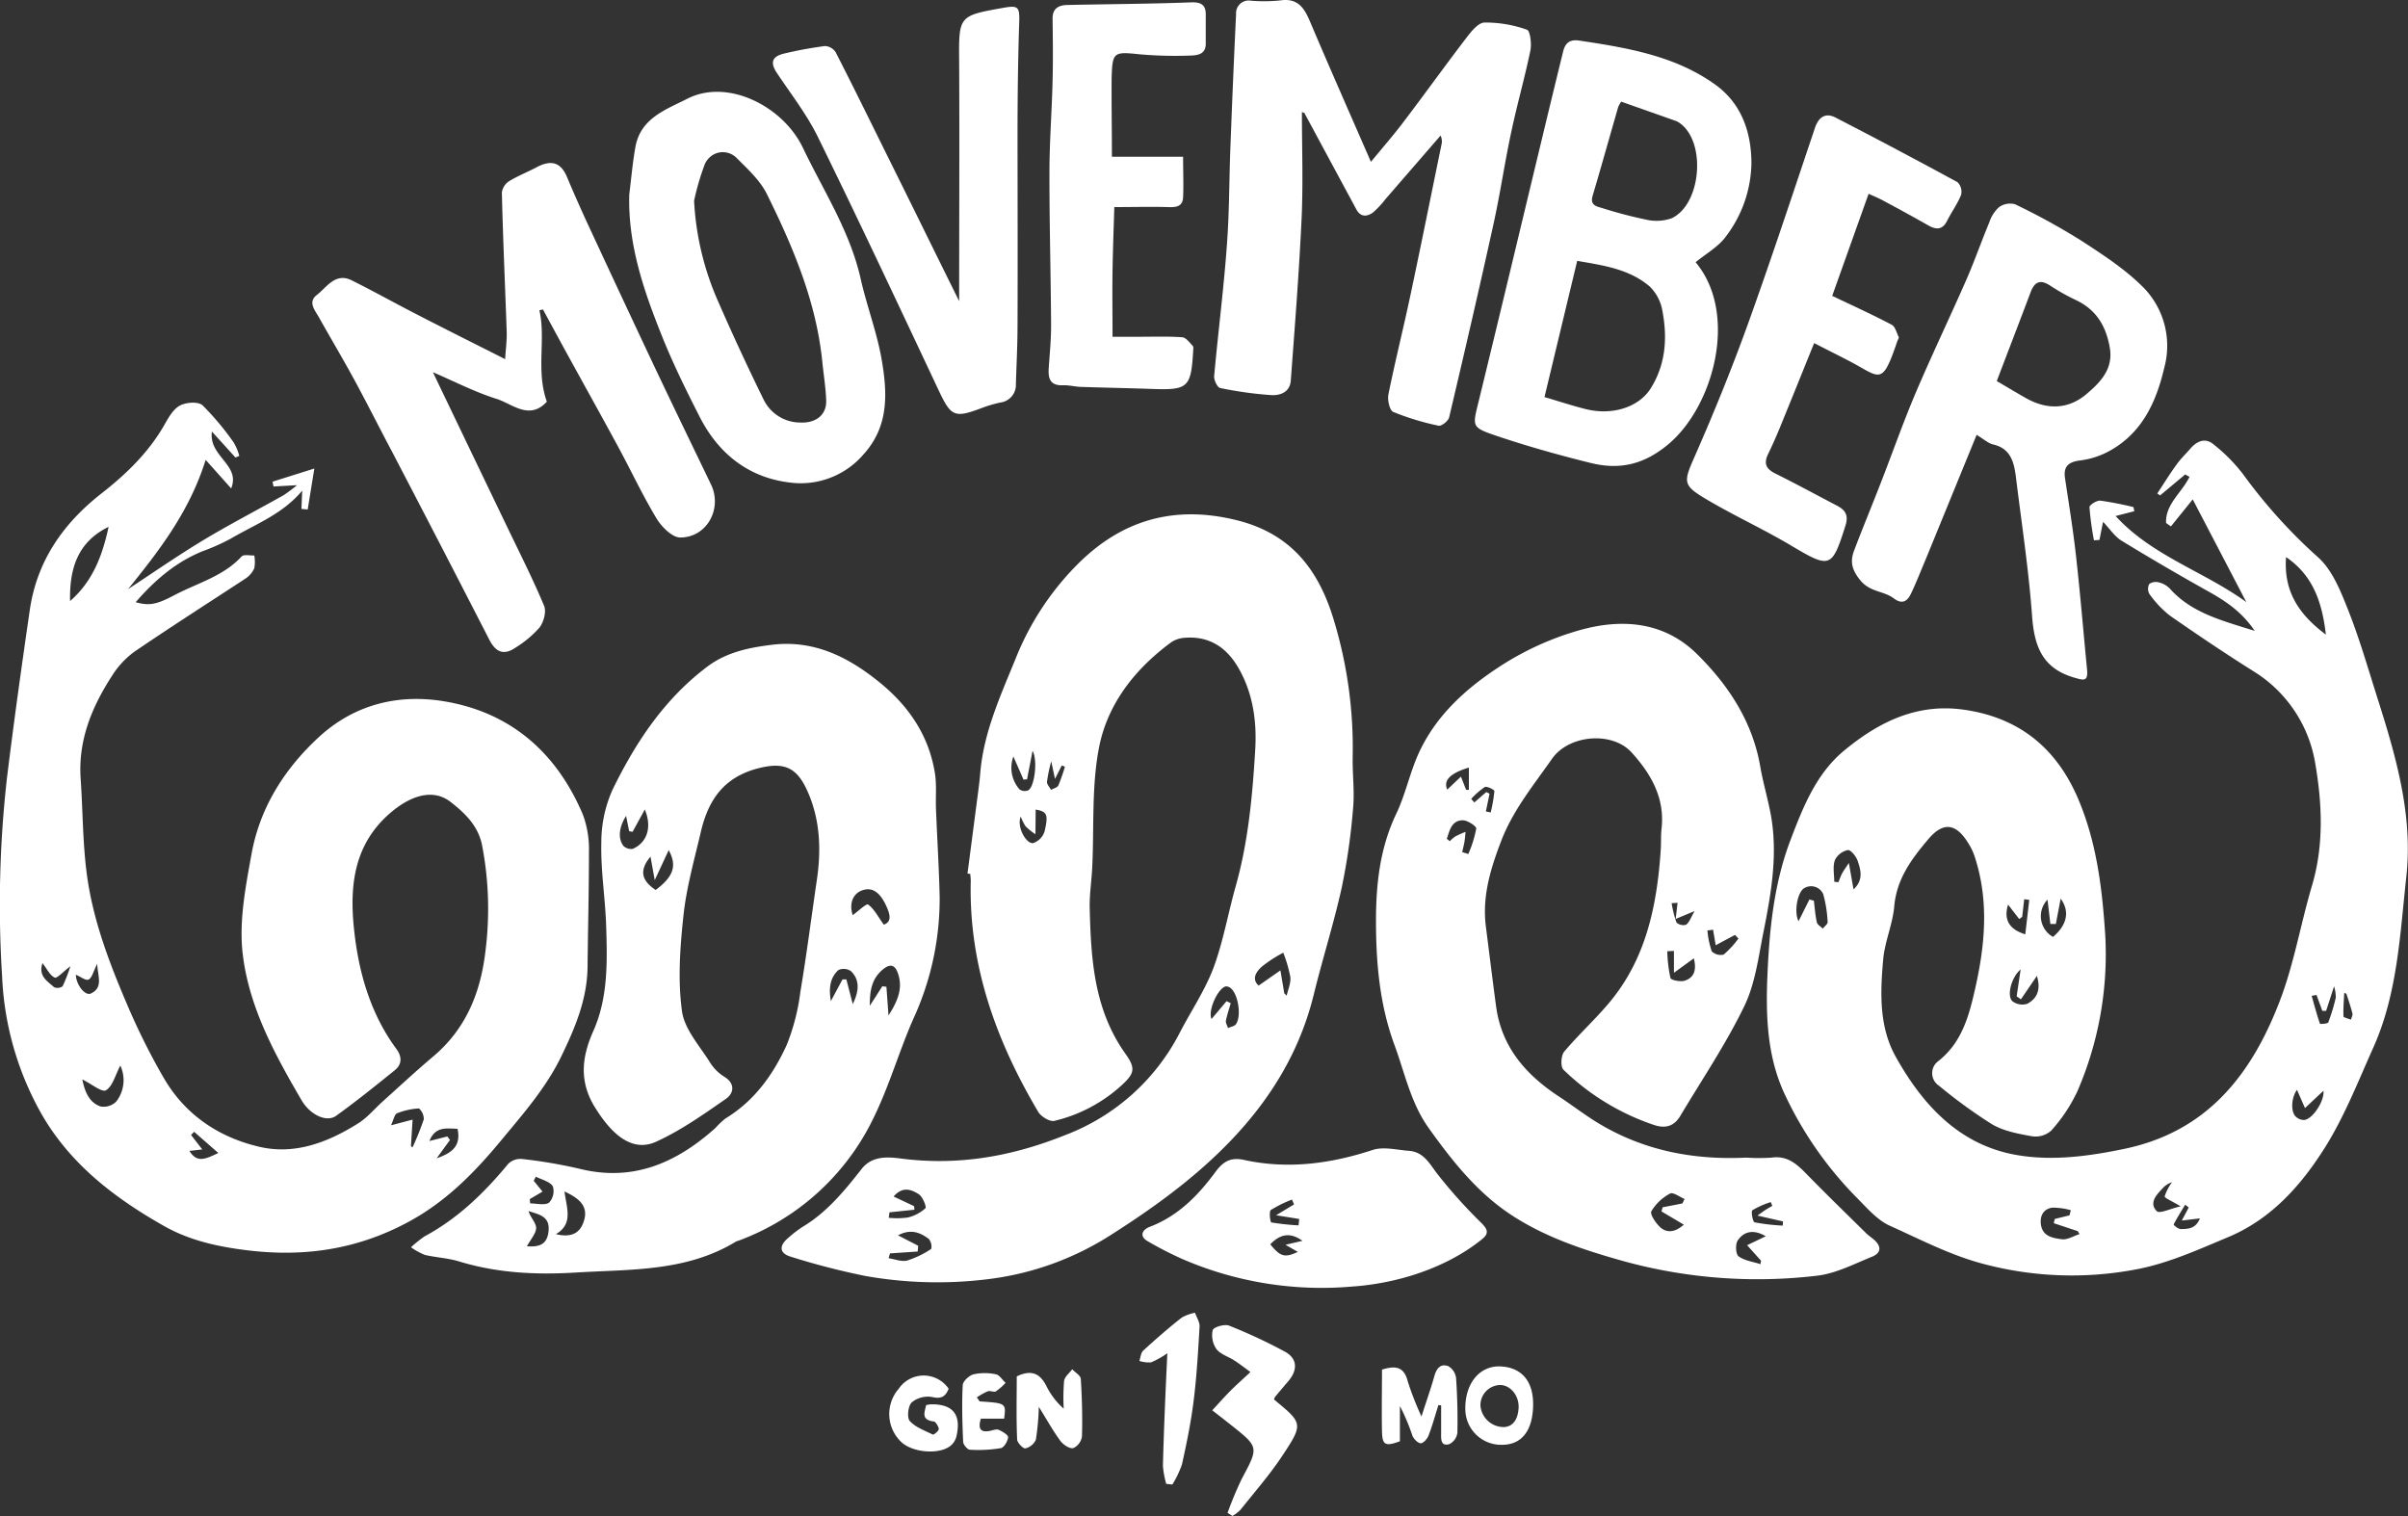
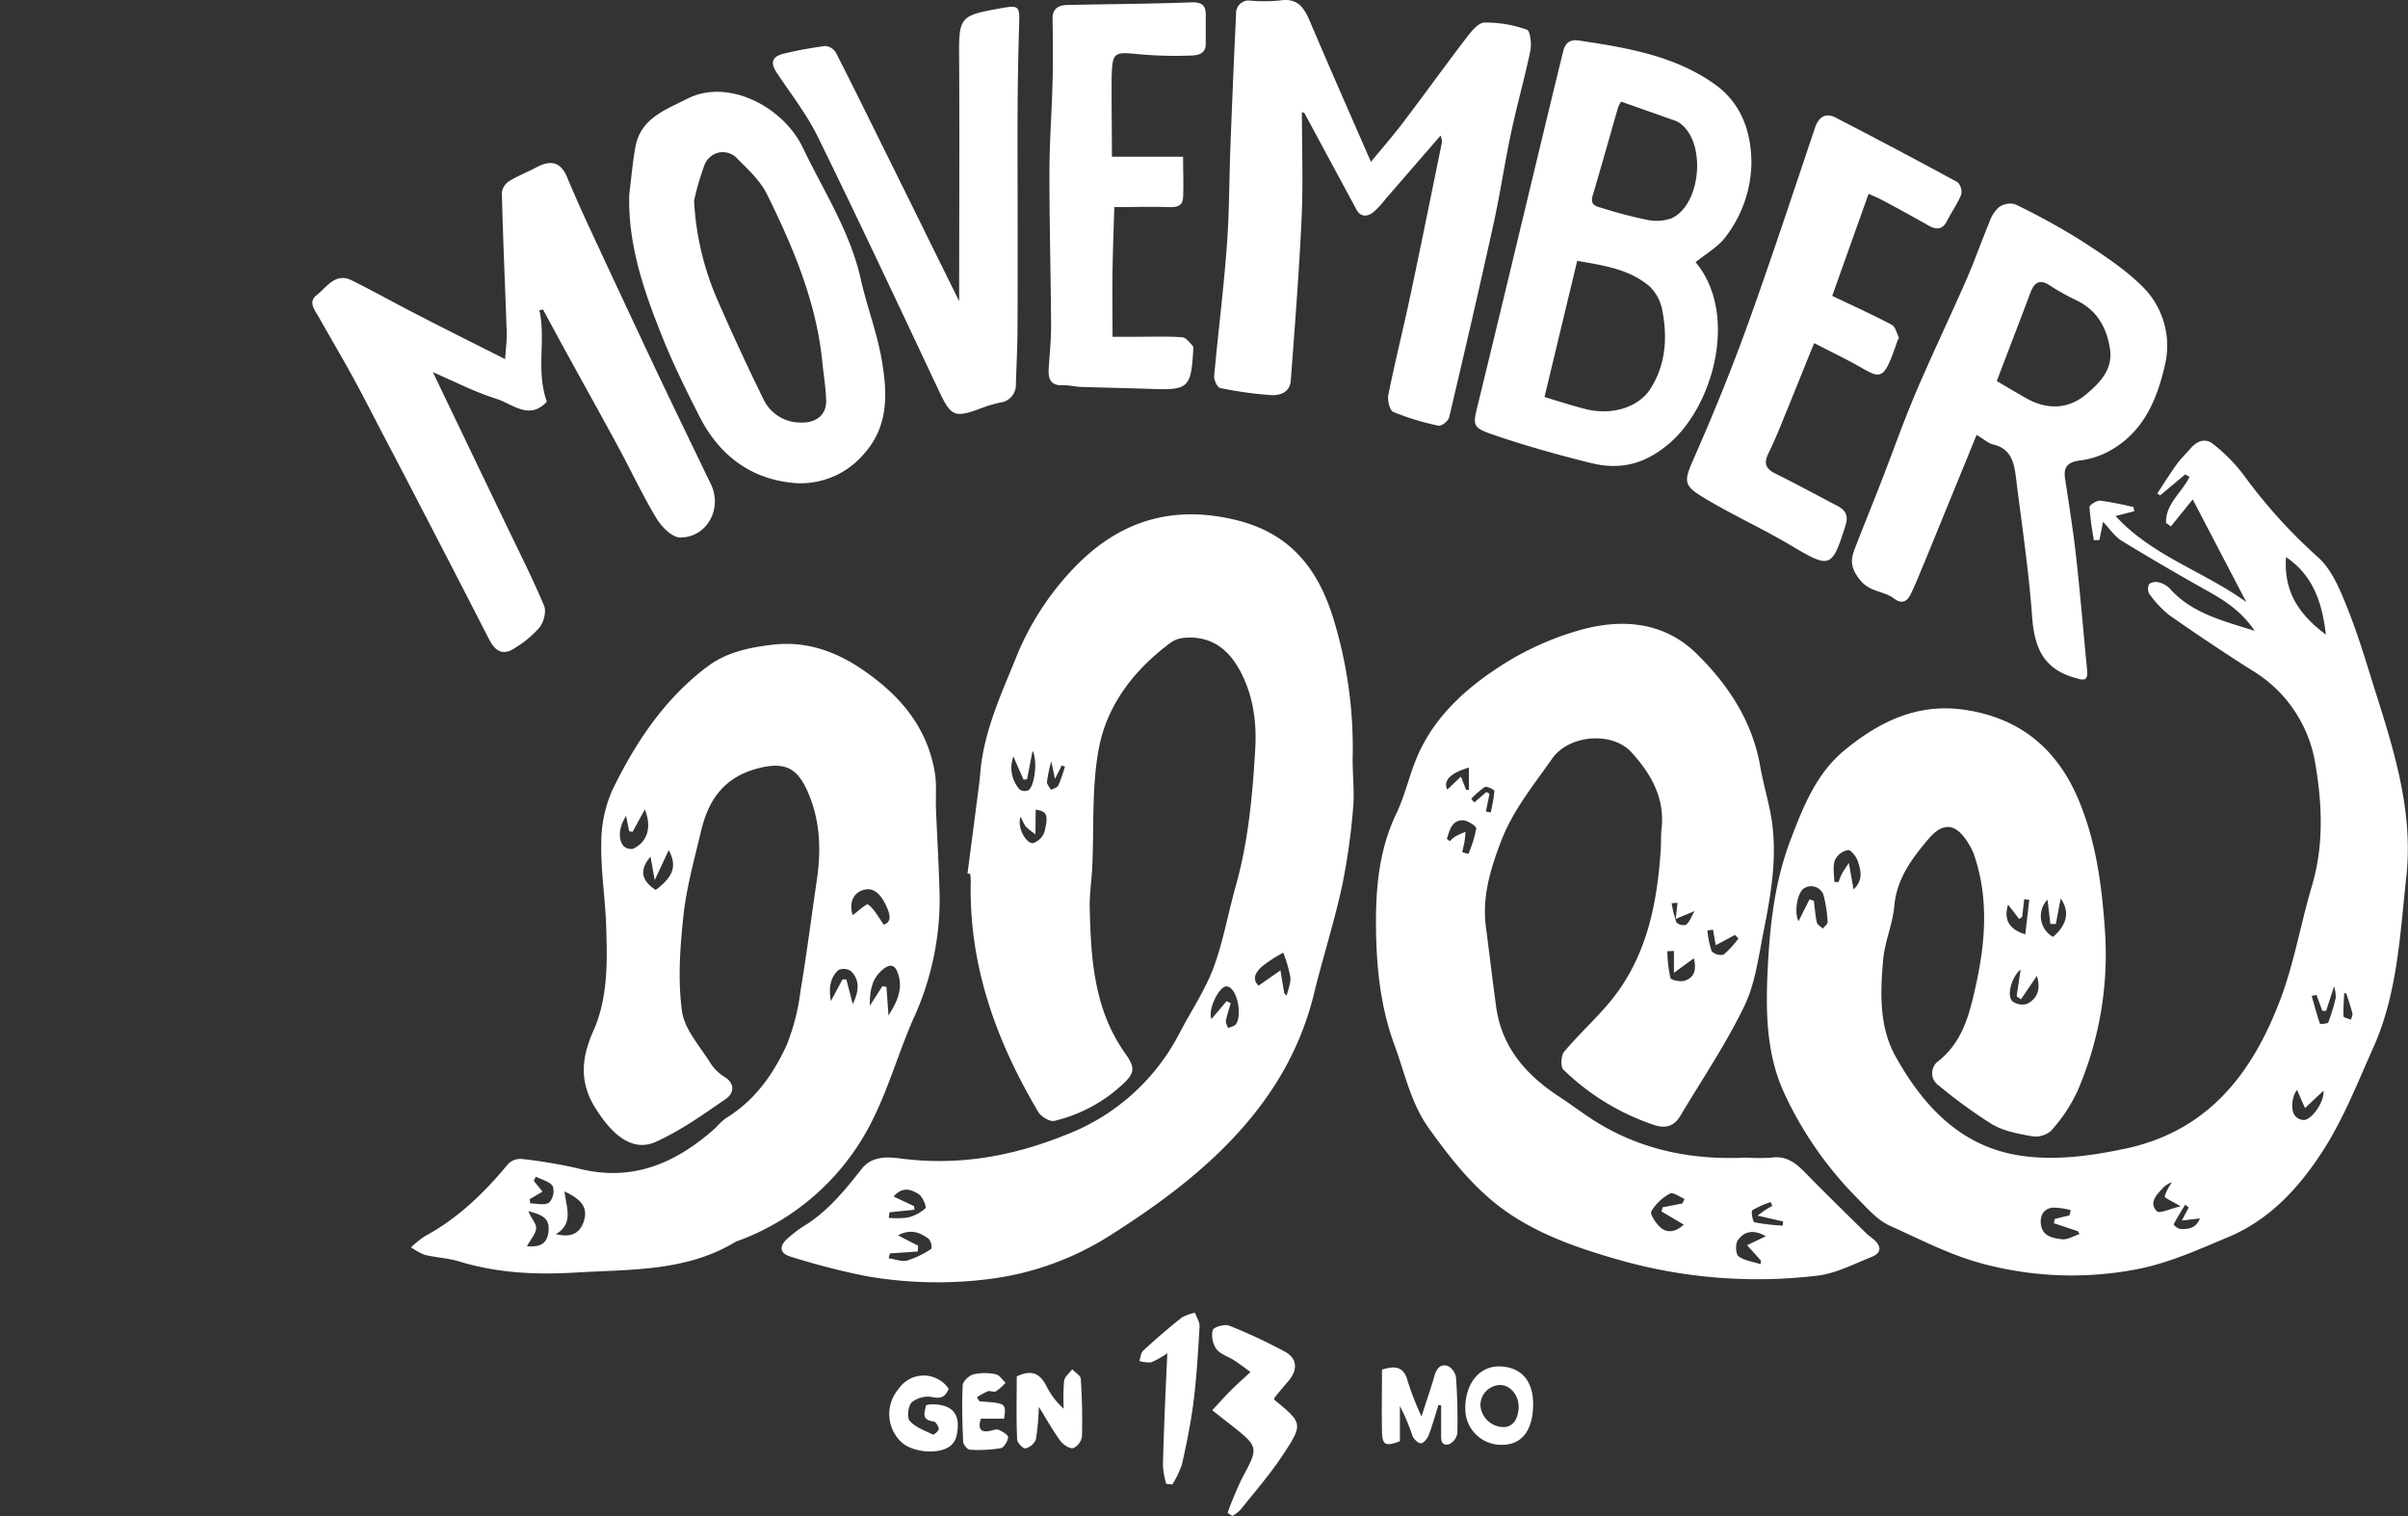
<svg xmlns="http://www.w3.org/2000/svg" viewBox="0 0 500 314.8">
  <rect x="0" y="0" width="500" height="314.8" fill="#333333" stroke="none" />
  <defs>
    <style>
      .cls-1 {
        fill: #fff;
      }
    </style>
  </defs>
  <title>MOVEMBER</title>
  <g id="Layer_2" data-name="Layer 2">
    <g id="Layer_1-2" data-name="Layer 1">
      <g>
        <path class="cls-1" d="M468.17,131c-2.79-4.13-6.29-6.34-10-8.4q-8.94-5-17.66-10.33c-1.41-.87-2.4-2.42-3.83-3.91l-.75,3.76-1.14.07a61.62,61.62,0,0,1-.93-6.89c0-.44,1.52-1.42,2.26-1.34A69,69,0,0,1,443,105.3l.17.85-3.88,1c7.53,8.27,18.37,11.51,27.14,17.88L455.3,103.7l-4.53,5.61-1-.71c-.21-3.87,3.32-6.36,4.86-9.58l-.9-.5-5.2,4.35-.59-.4c1.33-2,2.6-4.09,4-6,.84-1.18,1.9-2.19,2.85-3.29,1.39-1.61,3.13-2.36,4.86-.89a35.5,35.5,0,0,1,6.09,6.16,109.09,109.09,0,0,0,15.65,17.33c2.92,2.66,4.61,6.94,6.14,10.78,2.33,5.86,4.1,12,6,18,3.88,12.21,7.55,24.53,6.12,37.51-1.32,12-1.81,24.23-6.87,35.5-3.11,6.93-5.9,14.09-9.89,20.5-5,8-11.26,15.08-20.25,18.83-6.18,2.59-12.44,5.43-18.94,6.66a71.37,71.37,0,0,1-32.17-1.19c-6.76-1.83-12.79-5-19.05-7.81-2.63-1.16-4.76-3.66-6.87-5.79A76.72,76.72,0,0,1,370.48,227c-3.59-7.79-3.85-16.24-3.48-24.71.42-9.49,1.37-18.9,4.78-27.85,2.6-6.84,5.33-13.78,11.15-18.59,7.09-5.86,15-9.84,24.71-8.5,11.53,1.6,19.37,7.92,23.9,18.6,3.81,9,4.95,18.42,5.59,28.13a71.56,71.56,0,0,1-5.77,32.51,33.22,33.22,0,0,1-5.47,8.21,4.9,4.9,0,0,1-4,1.14c-2.84-.5-5.87-1.07-8.29-2.5a104.65,104.65,0,0,1-11-8,3.1,3.1,0,0,1-.1-5.12c4.27-3.39,5.93-8,7.15-13,2.41-9.89,3.63-19.77.29-29.7a11.34,11.34,0,0,0-1-2.13c-2.06-3.52-4.73-5.74-8.52-1.26-3.54,4.18-6.59,8.28-7.1,14-.33,3.74-2,7.37-2.3,11.11-.61,6.8-.85,13.84,2.56,20,5.66,10.17,13.37,18.57,25.46,20.55,7.27,1.2,14.68.21,22.07-1.33,17.24-3.59,26.41-15.47,32.22-30.59,3-7.76,4.37-16.12,6.75-24.12,2.51-8.48,2.08-17.14.63-25.51a27.76,27.76,0,0,0-13-19.08c-5.84-3.68-11.58-7.54-17.25-11.5a21.77,21.77,0,0,1-4.17-4.44,2.14,2.14,0,0,1,0-2.07,2.4,2.4,0,0,1,2-.31,4.63,4.63,0,0,1,2.25,1.28C455.1,127.32,461.39,128.86,468.17,131Zm14.78.78c-.8-6.85-2.72-12.31-8.27-16.1-.52,7,2.52,11.81,8.27,16.1Zm-107.24,55,.92.25c.19,1.5.29,3,.62,4.49.11.51.81.88,1.24,1.31.36-.47,1.08-1,1-1.4a26.42,26.42,0,0,0-.9-5.73,2.75,2.75,0,0,0-4.14-1.15c-1.34,1.11-1.91,5-1,6.74Zm54,65.59.28-1.07a14.11,14.11,0,0,0-3.85-.53c-1.77.26-2.59,1.6-2.37,3.44.32,2.57,2.52,2.87,4.35,3.12,1.15.16,2.45-.68,3.68-1.07l-.37-.61L426.45,254l.2-.88Zm-44.84-67.68c2.11-2,1.48-4,.9-5.82-.31-1-1.48-2.44-2.08-2.35a3.84,3.84,0,0,0-2.7,2.11c-.47,1.35-.12,3-.12,4.48l.87.07c.23-.57.42-1.16.7-1.71s.62-1,1.46-2.27Zm40.28,2.12a4.94,4.94,0,0,0,.14,7,4.89,4.89,0,0,0,1,.74c2.92-2.47,3.53-5.29,1.59-7.95l-1,5.26h-1.14Zm-5.52,20.7-.89-.62.83-5.59c-1.91,1.61-2.94,5.45-1.71,6.61a3.41,3.41,0,0,0,3.08.53c2-1.06,2.9-2.9,2-5.79Zm57.32,18.8c-1.17,1.56-1.35,4.5-.27,5.54a2.52,2.52,0,0,0,1.76.72c1.95-.27,4.28-4.2,4-6.07l-3.83,3.59ZM481,206.6l-1,.19c.55,1.94,1.06,3.88,1.72,5.78,0,.12,1.61,0,1.72-.25a39.25,39.25,0,0,0,1.57-5.19,8.1,8.1,0,0,0-.36-2.32l-1.65,5.09-.79,0Zm-59.64-19.74-1.05-.14-.42,3.66-.62.46-2.31-3c-.92,3,.09,5.09,3.57,6.18Zm31.41,63.63c-1.79-1.09-3.36-1.73-3.29-2.07A10,10,0,0,1,451,245.5a4.39,4.39,0,0,0-2,1.31c-1.32,1.37-2.81,3.05-1.15,4.7.57.57,2.83-.54,4.89-1Zm1.7.25-.73-.59c-.83,1.36-1.67,2.71-2.41,4.12a2.67,2.67,0,0,0,1.39.94c1.54,0,3.21,0,4.07-2.21l-3.76.45Zm32.74-44.38-.45-.2c-.08,1.63-.22,3.26-.16,4.88,0,.25,1,.47,1.54.7.12-.44.42-.91.32-1.29-.34-1.38-.82-2.73-1.25-4.09Z" />
-         <path class="cls-1" d="M48.89,95,44,89.61c-.71,5.21,6,6.86,4,11.81l-5.3-5.93c-3.4,10.93-9.89,19.12-16.1,26.84,5-3.28,10.15-6.86,15.51-10.1s11.2-6.26,16.79-9.41a32.69,32.69,0,0,0,2.77-2.07l-4.88.27-.2-1,8.68-2.73-1.38,8.51-1.3-.13.16-3.79c-4.12,4.94-9.8,7-14.89,10A45.15,45.15,0,0,1,42,114.49c-5.54,2.26-9.87,6-13.83,10.56,2.83.77,4.27.53,8.11-1.5,4.71-2.49,10.06-3.85,13.89-8,.44-.48,1.73-.16,2.63-.21a7.42,7.42,0,0,1,0,2.66,5,5,0,0,1-1.87,2.17c-7.63,5-15.37,9.94-22.93,15.09a18,18,0,0,0-4.75,5.09c-4.2,6.48-7.06,13.42-6.5,21.4.44,6.42.42,12.89,1.21,19.25,1.25,10.06,4.92,19.46,8.91,28.69a137.56,137.56,0,0,0,7.1,14.09c4.48,7.78,11.62,12.49,20.1,14.4,7.23,1.63,14.09-1,20.28-4.9,1.93-1.2,3.44-3.06,5.17-4.61,3.48-3.13,6.91-6.32,10.49-9.34,6.84-5.78,9.84-13.42,10.81-22a69.67,69.67,0,0,0-.73-21.85c-.83-4.09-3.63-6.69-6.52-8.95-3.57-2.79-8.2-1.48-12.63,2.37-7.42,6.45-8.36,14.95-7.45,23.84s3.32,17.62,8.82,25.08c1.13,1.53,1.24,3.16-.35,4.43-4,3.22-8,6.46-12.2,9.47-1.9,1.37-5.36-.15-7.19-3.33C57,218.84,51.64,209,50.38,197.92c-.76-6.72.62-13.81,1.85-20.59,1.73-9.58,6.78-17.6,13.88-24.18,7.38-6.85,16.52-9.12,26.13-7.52,13.83,2.3,23.35,10.68,28.79,23.52a20.63,20.63,0,0,1,1.26,7.72c0,8-.2,15.94-.29,23.92-.07,6.73-2.63,12.75-5.48,18.62-3.17,6.52-7.94,11.94-12.55,17.5C98.32,243.73,92.29,249.82,84.3,254c-10.3,5.43-21,7-32.41,5.69-6.26-.73-12.38-2-17.87-5.13-10.28-5.83-19.53-12.89-25.51-23.43A63.47,63.47,0,0,1,.44,202.78a235,235,0,0,1,1-41.18c1.43-11.67,3.06-23.32,4.75-34.95,1.49-10.2,6.94-18,15-24.28,5.17-4.05,9.84-8.6,13.11-14.44.8-1.42,1.79-3.09,3.14-3.76s3.75-.8,4.63,0a57.73,57.73,0,0,1,6.48,7.75,11.45,11.45,0,0,1,1.14,2.75ZM22.55,109.4c-6.31,3.09-8.15,8.47-8,15.41,4.67-4.06,6.71-9.39,8-15.41ZM25,221.25c-1.08,2-1.6,4.32-3,5.15-.82.49-3-1.32-4.91-2.26.53,2.57,1.4,4.75,3.74,5.61a3.7,3.7,0,0,0,3.3-1,7.23,7.23,0,0,0,.86-7.48ZM85.33,238l.32.26A57,57,0,0,0,88,232.42a3,3,0,0,0-1-2.25,14.19,14.19,0,0,0-4.54,1c-.57.24-.75,1.41-1.27,2.5l4.48-1.18ZM95,234.4c-2.34-.08-4.61-.54-5.83,2.53l3.72-.94.54.73-2.76,3.8c2.85-1,5.17-2.34,4.33-6.12Zm-49.69,5-5-4.38-.64.66,2.33,3-2.67.31c1.62,2.6,3.35,1.66,6,.44ZM20.18,200.14c-.8,1.57-1.06,2.9-1.79,3.27-.57.28-1.74-.65-2.64-1,.05,2.05,1.9,4.47,3.13,3.89,2.61-1.24,1.42-3.56,1.3-6.13Zm-5.63.55c-1.45,1.09-2.7,2.53-3.2,2.3-1-.45-1.6-1.82-2.53-3-.91,2.75,1.06,3.76,2.4,5A1.81,1.81,0,0,0,13,204.8a33,33,0,0,0,1.6-4.11Z" />
        <path class="cls-1" d="M200.89,181.4l2-15.33c.24-1.84.5-3.68.65-5.53.7-8.51,4.25-16.17,7.4-23.91a58.23,58.23,0,0,1,13-19.65c9.3-9.21,20.23-12.13,33-8.92,10.95,2.76,16.74,10,19.93,20.42a91.29,91.29,0,0,1,4,28.77c-.06,3.5.41,7,.09,10.51a132.12,132.12,0,0,1-2.34,16.45c-1.65,7.5-4,14.85-5.83,22.32-2.88,11.68-8.82,21.5-17.09,30.17-7.35,7.7-15.78,13.83-24.71,19.53a60.89,60.89,0,0,1-25.28,9.32,85.29,85.29,0,0,1-26-.59,149.88,149.88,0,0,1-15.5-4c-2.41-.71-2.51-2.27-.5-3.94a24,24,0,0,1,3-2.3c5-3,8.65-7.46,12.21-12,2.12-2.69,5.29-2.52,8.05-2.16,11.92,1.56,23.15-.4,34.29-4.89A44.43,44.43,0,0,0,245,214.38c2.34-4.5,5.24-8.78,7-13.49,2-5.43,3-11.25,4.58-16.85,2.61-9.25,3.48-18.75,4.05-28.27.35-5.77-.39-11.54-3.3-16.76-2.46-4.42-6.06-7-11.37-6.57a5.74,5.74,0,0,0-2.69.87c-7.57,5.55-13.31,12.84-15.07,21.92-1.57,8.09-1,16.59-1.41,24.9-.14,2.83-.59,5.66-.52,8.48.26,10.57.89,21,7.38,30.15,2.24,3.13,1.94,4.16-.89,6.72a31.38,31.38,0,0,1-13.83,7.27c-.94.23-2.77-.89-3.36-1.88-8.75-14.77-14.43-30.47-14-47.94,0-.48-.07-1-.1-1.46Zm65.78,24.87.5.48c.28-1.29.9-2.62.76-3.86a28.27,28.27,0,0,0-1.47-5.06,28.08,28.08,0,0,0-4.45,2.89c-1.11,1-2.22,2.53-.67,3.94l4.53-3.16Zm-15.1,5.32,3.12-3.7.86.42c-.34,1.21-.75,2.4-1,3.63-.09.47.28,1,.43,1.54.56-.26,1.31-.36,1.63-.78,1.18-1.56.56-6-.95-7.4a1.58,1.58,0,0,0-1-.48C253.09,204.83,250.71,209.79,251.57,211.59ZM184.8,260.27l-.29,1c1.29.19,2.69.78,3.86.48a19.3,19.3,0,0,0,5-2.42,2.59,2.59,0,0,0-.5-2.05c-1.76-1.32-3.72-2.19-6.41-.76l4.19,2.16-.1,1.2Zm-.11-8.53-.15,1.14a16.69,16.69,0,0,0,3.94-.06,8.23,8.23,0,0,0,3.68-1.93c.27-.27-.58-2.41-1.4-2.92-1.44-.91-3.29-1.74-5.21.49l4.25,2,.08.74ZM215,173.23a13.24,13.24,0,0,1-2.06-1.66,12.09,12.09,0,0,1-1-2c-.87,2.27,1.21,5.72,2.58,5.5a3.74,3.74,0,0,0,2.38-2.44c.83-3.54.48-4.11-1.85-4.52Zm-4.58-16.15a6.79,6.79,0,0,0,1.29,6.85,1.88,1.88,0,0,0,1.79.18c1.34-.73,2-6.27.9-8.2l-1.14,5.91-.74.07Zm8.64,4.66-.78-3.66a33.49,33.49,0,0,0-.89,4.3c0,.52.55,1.09.85,1.64.52-.3,1.31-.48,1.52-.93a35.1,35.1,0,0,0,1.36-3.89l-.66-.24Z" />
        <path class="cls-1" d="M362.6,240.38a38.58,38.58,0,0,0,5.27,0c3.4-.48,5.39,1.5,7.48,3.65,4,4.09,8.1,8.07,12.17,12.08.41.41.91.74,1.36,1.11,1.7,1.37,2,2.87-.24,3.77-3.74,1.51-7.51,3.49-11.42,3.92a104.93,104.93,0,0,1-40-3c-8.29-2.32-16.5-5-23.71-9.82-6.91-4.62-12-11.07-16.8-17.77-3.81-5.3-5-11.52-7.21-17.46-3.05-8.36-3.78-16.94-3.79-25.61,0-7.61.81-15.15,4.2-22.25,1.92-4,2.82-8.53,4.67-12.59,3.7-8.09,10.23-13.82,17.5-18.44A60.91,60.91,0,0,1,327.5,131c8.92-2.63,17.87-2.09,24.88,4.83,6.51,6.43,11.51,14,13.12,23.33.58,3.36,1.57,6.65,2.19,10,1.5,8.22.09,16.3-1.51,24.32-1.05,5.23-1.72,10.77-4,15.47-3.81,7.87-8.76,15.19-13.25,22.72-1.26,2.13-3,2.75-5.46,1.94a49.51,49.51,0,0,1-18.84-11.49c-.62-.6-.51-2.92.14-3.71,2.94-3.51,6.35-6.61,9.3-10.11,7.74-9.18,10-20.28,10.77-31.86.1-1.46,0-2.94.17-4.39.71-6.38-2.23-11.41-6.24-15.82s-13-3.69-16.51,1.34c-3.83,5.48-8.1,10.66-10.55,17.05-2.22,5.79-4,11.57-3.17,17.86.7,5.49,1.37,11,2.11,16.48,1.14,8.51,6.23,14.27,13.12,18.78,2.86,1.87,5.56,4,8.49,5.72C341.62,239,351.84,240.9,362.6,240.38Zm-13.27,9.52.46-.93c-1-.42-2.41-1.47-3-1.13a9.86,9.86,0,0,0-3.9,3.68c-.34.65,1,2.59,1.95,3.42,1.48,1.22,3.17.81,4.79-.64L345,251.56l.22-.86ZM351.71,199l-4.13,3v-4.54l-1.38.07a28.84,28.84,0,0,0,.65,5.54c.14.48,2.15.87,3,.56C352,202.92,352.23,201.08,351.71,199Zm14.94,57.71c-2.21-1.3-4.36-1.29-5.83.88-.52.77-.41,2.86.18,3.29,1.25.91,3,1.12,4.55,1.63l.11-.73-2.89-3.21Zm-66.23-82.53.61.5a6.81,6.81,0,0,1,1.17-1,18.08,18.08,0,0,1,2.11-.94c-.07.69-.11,1.38-.23,2.07s-.31,1.42-.47,2.13l1.27.4a24.4,24.4,0,0,0,1.65-5.28c.06-.51-1.89-1.78-2.87-1.73C301.37,170.41,301,172.48,300.42,174.19ZM361,194.91l-.75-.77-4,2.14-.55-3.23-1.17.17a18.33,18.33,0,0,0,.89,4.31,2.61,2.61,0,0,0,2.48.69,18.94,18.94,0,0,0,3.05-3.31Zm7,55.48-.32-.77a17.5,17.5,0,0,0-3.81,1.69c-.33.24.09,2.43.45,2.51a42.61,42.61,0,0,0,5.85.68l.06-.87-5.3-1.21c.9-.65,1.26-.93,1.65-1.18s.94-.56,1.42-.84Zm-63-91c-4,1.19-5.31,2.72-4.49,4.57l2.84-2.69,1.08,2.74.57,0Zm3.62,5.08.67.34-.76,3.69,1,.21a32.1,32.1,0,0,0,.77-4.45c0-.27-1.58-1.06-2-.83a15.9,15.9,0,0,0-2.82,2.46l.65.74Zm39.71,23-1.23.08a23.14,23.14,0,0,0,1,4,2.08,2.08,0,0,0,2,.47c.67-.5,1-1.49,1.76-2.83l-3.92,1.63Z" />
        <path class="cls-1" d="M85.34,259a24,24,0,0,1,2.84-2.28c6.92-3.72,12.41-9.06,17.36-15.06a3.63,3.63,0,0,1,2.81-1,102.89,102.89,0,0,1,11.83,2c11.19,2.83,20.24-1.15,28.37-8.43a16,16,0,0,1,2.12-2c6-3.64,9.92-9.15,12.72-15.33a44.55,44.55,0,0,0,2.81-11c1.29-7.7,2.28-15.45,3.41-23.17.9-6.1.71-12.12-1.69-17.85-2.17-5.18-4.63-6.84-10.45-5.35-7.36,1.89-10.5,6.82-12,13.44-1.36,5.79-3,11.59-3.59,17.47-.69,6.47-1.15,13.15-.27,19.54.52,3.8,3.74,7.27,5.91,10.79a9.28,9.28,0,0,0,2.91,2.84c2.36,1.47,1.86,3.49.31,4.56-4.67,3.24-9.39,6.59-14.53,8.92-5.59,2.53-9.92-2.76-12.58-7-3.38-5.34-2.91-10.46-.43-16,3.09-6.94,2.9-14.48,2.66-21.9-.19-5.76-1.15-11.51-1-17.25a26.7,26.7,0,0,1,2.35-11C132,154.13,138,145.05,147,138.33c4.06-3,8.75-3.89,13.46-4.46,8.69-1,15.86,2.64,22.39,8,5.95,4.9,10,10.92,11.26,18.58.41,2.46.14,5,.24,7.56.24,6,.62,12.1.76,18.15a59.6,59.6,0,0,1-5.52,25.53c-2.92,6.67-4.94,13.77-8.13,20.29a50.49,50.49,0,0,1-28.06,25.63,5.27,5.27,0,0,0-.56.19c-10.27,6.29-21.82,5.75-33.2,6.44-8.28.51-16.35.13-24.31-2.3-2.29-.7-4.75-.81-7.1-1.35A14.06,14.06,0,0,1,85.34,259Zm99.15-48.14c2.08-3.24,3-5.83,1.93-8.82-.63-1.78-1.66-1.92-3.09-.74-2.18,1.79-2.75,4.14-2.72,7.55l2.6-4.05.85.11Zm-1-18.85c1.63-.54,1.39-1.94.65-3.63-1.34-3.07-3-4.24-5.08-3.51s-2.75,2.91-2,5.16c1.05-.75,2.84-2.46,3.19-2.21,1.27.93,2.06,2.52,3.26,4.19Zm-68.07,64.26c3.18.78,5-.19,5.79-2.63,1-3-.67-4.69-4-6.23C117.63,250.81,119.13,254.16,115.39,256.29ZM130,169.42c-1.46,2.31-1.72,4.62-.59,6.19a2.25,2.25,0,0,0,2,.65c3-1.35,4-4.51,2.48-8.17l-2.54,4.64-.71-.13Zm8.85,7.12-2.9,6.21-.88-4.87c-2.34,2.79-1.95,4.92,1.07,6.92,3.65-2.72,4.51-5,2.71-8.26Zm36.09,26.83.8,0,1.33,5.13c1.21-2.48,1.6-4.87-.35-6.82a2.7,2.7,0,0,0-2.62-.26c-1.6,1.47-2.09,3.44-1.58,6.46Zm-65.53,55.42c2.4.16,4.19-.21,4.49-3.14.33-3.13-2-3.45-4.15-4.17.37,1.32,1.57,2.42,1.57,3.52s-1.14,2.36-1.91,3.79ZM110,249l.09.89c1.34,0,3,.46,3.91-.15a3.48,3.48,0,0,0,.79-3.4c-.63-1-2.3-1.37-3.52-2l-.45.85,1.83,2.25Z" />
        <path class="cls-1" d="M270.33,23.27c0,7.34.27,14.69-.06,22-.52,11.26-1.41,22.51-2.25,33.76-.18,2.46-2.28,3.17-4.26,3a77.69,77.69,0,0,1-10.4-1.46c-.58-.11-1.32-1.65-1.25-2.46.82-9.12,2-18.21,2.65-27.33.51-6.71.46-13.45.72-20.18Q256,16.79,256.66,2.9A2.63,2.63,0,0,1,259.73.14a32.3,32.3,0,0,0,6.14-.06c3.6-.52,4.94,1.55,6.14,4.39,4.07,9.6,8.29,19.13,12.65,29.14,2.55-3.1,4.89-5.77,7-8.6,4.31-5.67,8.45-11.45,12.78-17.1,1-1.32,2.48-3.19,3.79-3.23a25.52,25.52,0,0,1,8.83,1.49c.68.23,1,3,.7,4.38-1.19,5.72-2.8,11.34-4,17.05-1.34,6.27-2.26,12.62-3.64,18.88-2.95,13.42-6.06,26.82-9.22,40.19-.17.74-1.58,1.86-2.18,1.73a53.57,53.57,0,0,1-9.42-2.86c-.76-.32-1.26-2.52-1-3.68,1.37-6.78,3.06-13.5,4.5-20.27,2.23-10.49,4.34-21,6.5-31.51a2.79,2.79,0,0,0-.18-1.93L287.67,41.36a18.23,18.23,0,0,1-2.58,2.76c-1.23.9-2.59,1-3.46-.65q-5.4-10-10.78-20Z" />
        <path class="cls-1" d="M112,64.42c1.39,6.11-.76,12.52,1.55,19,.33-.4.22-.26.11-.13-3.68,4.14-7.23.58-10.57-.47-4.5-1.41-8.74-3.62-13.2-5.53Q97.7,93.6,105.5,109.81c2.55,5.31,5.22,10.58,7.48,16,.5,1.2-.08,3.35-.94,4.48a21.62,21.62,0,0,1-4.87,4.11c-2.49,1.76-4.2,1.1-5.57-1.56q-10-19.51-20.17-39C78.86,89,76.35,84,73.7,79.1c-2.41-4.45-5-8.79-7.48-13.21-.82-1.47-2.37-3.17-.41-4.66s3.82-4.75,7.25-3c4.45,2.21,8.79,4.64,13.21,6.91,6,3.11,12.14,6.16,18.62,9.44.12-2.1.38-3.91.32-5.71-.33-9.64-.78-19.27-1-28.91a3.32,3.32,0,0,1,1.51-2.34c1.82-1.12,3.85-1.9,5.74-2.91,3-1.59,5-1,6.28,2.06s2.63,6.1,4,9.1q6.91,14.9,13.9,29.74c3.95,8.37,8,16.69,12,25,2.39,5-.83,11-6.4,11-1.66,0-3.84-2.18-4.89-3.91-2.87-4.74-5.23-9.8-7.87-14.69-3.51-6.49-7.11-12.94-10.66-19.41-1.71-3.11-3.39-6.23-5.08-9.34Z" />
        <path class="cls-1" d="M352.08,54.45c8.95,10.71,3.75,29.9-5.63,37.77-5.13,4.31-10.23,5.39-16.18,3.91-6.7-1.66-13.37-3.53-19.89-5.75-4.85-1.65-4.6-1.93-3.4-6.84,4.47-18.29,8.83-36.61,13.24-54.92q2.16-9,4.35-17.92c.43-1.76,1.35-2.58,3.38-2.27,9.89,1.49,19.8,3.13,28.14,9.09,5.4,3.86,7.54,9.69,7.58,16.31a25.77,25.77,0,0,1-5.27,15.23C356.84,51.25,354.23,52.67,352.08,54.45Zm-31.38,28c3.07.91,5.75,1.79,8.48,2.48,5.67,1.44,11.17-.43,13.58-4.29,3.13-5,3.48-10.48,2.43-16.06a9.3,9.3,0,0,0-2.62-5.07c-4.2-3.61-9.52-4.39-15.08-5.34Zm15.93-61.36a6.79,6.79,0,0,0-.62,1.12c-1.78,6.16-3.5,12.33-5.32,18.47-.57,1.92.78,2.18,2,2.53a91,91,0,0,0,9,2.37,9.56,9.56,0,0,0,5.4-.25c6.09-2.83,7.22-15.5,1.91-19.61a3.91,3.91,0,0,0-1-.6C344.26,23.8,340.52,22.48,336.63,21.11Z" />
        <path class="cls-1" d="M410.43,90.3l-10.58,25.86c-1,2.34-1.9,4.7-3,7-.75,1.65-1.82,2.46-3.64,1.08-2.07-1.55-4.88-1.26-6.9-3.7-1.82-2.21-2.19-3.93-1.31-6.25,1.8-4.73,3.74-9.41,5.57-14.13,2.41-6.19,4.61-12.46,7.2-18.57,3.35-7.87,7.06-15.6,10.5-23.44,1.72-3.93,3.13-8,4.78-11.95a7.34,7.34,0,0,1,2-3.16,3.94,3.94,0,0,1,3.35-.63A139.42,139.42,0,0,1,432,49.87c4.63,3,9.42,6.11,13.23,10a17.29,17.29,0,0,1,4.19,16.37c-1.71,7.4-4.81,14.11-12.1,17.76A16.86,16.86,0,0,1,432,95.6c-2.35.29-3.6,1.12-3.22,3.68.81,5.4,1.69,10.78,2.29,16.2.88,7.85,1.53,15.72,2.29,23.57.24,2.56-.72,2.23-2.75,1.63-6.57-1.93-8.22-6.55-8.67-12.8-.7-9.62-2.17-19.2-3.35-28.79-.38-3.09-1.08-6-4.8-6.81C412.77,92,411.85,91.15,410.43,90.3Zm4.19-11.17c2.23,1.31,4.15,2.46,6.09,3.56,4.37,2.46,8.78,2.33,12.54-.87,2.81-2.39,5.61-5.16,4.83-9.63s-2.78-7.83-6.93-9.83a45.23,45.23,0,0,1-5.38-3c-2.09-1.41-3.29-.9-4.14,1.34-2.29,6.09-4.63,12.15-7,18.38Z" />
        <path class="cls-1" d="M130.66,40.4c.41-3.29.69-6.6,1.27-9.85,1.08-6,6.22-7.73,10.81-10.06,8.43-4.27,19.87,1.64,23.95,10.15,4.26,8.92,9.76,17.29,12,27.16,1.26,5.68,3.41,11.2,4.39,16.92,1.17,6.86,1.55,13.76-3.77,19.62a17.18,17.18,0,0,1-15.45,5.84c-8.48-1.05-14.69-6-18.56-13.59-2.93-5.73-5.78-11.53-8.13-17.51C133.52,59.91,130.38,50.55,130.66,40.4Zm13.46,1.25a59,59,0,0,0,5.08,21.14q4.43,10.14,9.31,20.08a8.48,8.48,0,0,0,7.72,4.87c3.1.14,5.42-1.51,5.32-4.59-.09-2.69-.54-5.38-.81-8.06-1.25-12.44-6.05-23.75-11.49-34.77-1.41-2.85-4-5.22-6.3-7.52a4,4,0,0,0-5.72,0,4.18,4.18,0,0,0-.88,1.28,53.37,53.37,0,0,0-2.23,7.61Z" />
        <path class="cls-1" d="M199.16,62.54c0-16.51.09-33,0-49.47-.07-9.78-.23-9.78,9.21-11.45,3.12-.56,3.36-.14,3.26,3.05-.24,7.2-.33,14.41-.35,21.61,0,13.74.06,27.49,0,41.23,0,4.07-.21,8.14-.34,12.21a3.69,3.69,0,0,1-3.26,3.87,27.13,27.13,0,0,0-3.92,1.17c-5.61,2.11-6.3,1.72-8.87-3.74-8.27-17.56-16.51-35.14-25.06-52.57-2.3-4.69-5.59-8.91-8.51-13.29-1.39-2.08-1.09-3.38,1.34-4a81.86,81.86,0,0,1,8.63-1.6,2.81,2.81,0,0,1,2.22,1.27c3.51,6.85,6.9,13.76,10.31,20.66C189,41.9,194.08,52.28,199.16,62.54Z" />
        <path class="cls-1" d="M388,40.24l-7.56,21.2c4.38,2.09,8.43,3.92,12.36,6,.73.38,1,1.64,1.45,2.54.09.19-.17.54-.27.81-3.27,9.67-3.48,7.54-10.23,4.06-2.32-1.2-4.65-2.37-7.06-3.6-2.12,5.22-4.18,10.38-6.29,15.52-1,2.52-2.05,5-3.26,7.49-1,2.08-.37,3.16,1.57,4.11,4.28,2.12,8.47,4.41,12.7,6.62,1.76.91,2.48,2,1.77,4.19C380.4,118,380,118.1,372,113.34c-5.6-3.34-11.55-6.07-17.17-9.36s-5.36-3.7-2.76-9.61c3.88-8.85,7.52-17.81,10.8-26.89,4.89-13.57,9.4-27.29,14-40.95.74-2.19,2.17-3.2,4.24-2.13Q393.91,31,406.47,37.84a2.79,2.79,0,0,1,.74,2.61c-.75,1.89-2,3.58-2.91,5.4s-2.17,1.93-3.83,1c-3.05-1.74-6.14-3.42-9.23-5.08C390.24,41.2,389.17,40.78,388,40.24Z" />
        <path class="cls-1" d="M230.88,32.55h14.78c0,3.07.12,5.77,0,8.45-.11,2-1.58,2.06-3.22,2-3.5-.1-7,0-11.06,0-.13,4.34-.3,8.78-.37,13.22s0,8.76,0,13.71h5.47c3,0,6-.11,9,.1.78.06,1.52,1.1,2.18,1.79.2.21.11.74.09,1.12-.45,7.57-1.06,8.1-8.68,7.82-4.77-.17-9.54-.25-14.31-.41-1.36,0-2.71-.4-4.05-.35-2.65.1-3.1-1.4-2.95-3.56.2-3,.51-6,.49-9.07-.06-10.53-.36-21-.34-31.58,0-6.32.5-12.65.65-19,.11-4.27.06-8.55,0-12.82-.05-2.3,1.31-2.9,3.14-2.94C230.2.85,238.79.81,247.36.49c2.46-.09,3.1.85,3,3,0,1.84,0,3.69,0,5.53.05,2.29-1.76,2.48-3.24,2.52a84.76,84.76,0,0,1-10.45-.26c-5.43-.56-5.71-.54-5.85,5C230.78,21.48,230.88,26.72,230.88,32.55Z" />
-         <path class="cls-1" d="M280.82,267.15a72.84,72.84,0,0,1-35.45-5.77,75.91,75.91,0,0,1-7-3.6c-1.91-1.08-1.16-2.41.29-3,5.91-2.23,10.08-6.49,13.7-11.4,1.52-2.07,3.07-3.15,5.9-2.53,9.09,2,18,.82,26.77-2.06,2.24-.74,5,0,7.49.18,3,.21,4.2,2.49,5.82,4.65A104.84,104.84,0,0,0,307.64,254c1.25,1.27,1.56,2.12.16,3.26C300.35,263.35,290,266.52,280.82,267.15Zm-11.19-12.66.14-1.37-4.8-.77,3.73-2.25-.43-1a24.87,24.87,0,0,0-4.39,2.16c-.41.31-.13,2.53.1,2.58a51.07,51.07,0,0,0,5.65.61Zm.81,3.17c-2.48-1.79-4.56-1.48-6.68.73,2.1,2.57,3,2.83,5.72,1.57l-2.56-1.48Z" />
        <path class="cls-1" d="M254.89,314.15a75.55,75.55,0,0,1,2.95-7.06c3.52-6.59,3.59-6.56-2.18-11.15-1.27-1-2.55-2-3.95-3.09,1.39-1.49,2.52-2.78,3.73-4s2.55-2.4,4.2-3.94c-1.33-1-2.34-1.76-3.42-2.46s-2.84-1.25-3.65-2.33a5,5,0,0,1-.76-3.92c.2-.64,2.47-1.3,3.4-.93a108.62,108.62,0,0,1,11.58,5.4c2.58,1.4,2.72,3.74.78,6.05-.94,1.11-1.89,2.23-2.82,3.36a2,2,0,0,0-.21.53c6,4.95,6.16,5,1.63,11.82-2.58,3.87-5.67,7.41-8.58,11.06a8.48,8.48,0,0,1-1.68,1.3Z" />
        <path class="cls-1" d="M242.39,281A17.75,17.75,0,0,1,239,282.9a6.51,6.51,0,0,1-2.42-.3c.25-.73.3-1.69.81-2.15,2.57-2.37,5.22-4.67,8-6.86a9.51,9.51,0,0,1,2.75-1c.33,1,1,1.95.94,2.89-.3,5.14-.59,10.29-1.23,15.39-.55,4.43-1.45,8.83-2.42,13.19a20,20,0,0,1-2,4.2l-1.27-.13a18.21,18.21,0,0,1-.69-3.8C241.67,296.7,242,289.13,242.39,281Z" />
        <path class="cls-1" d="M298.68,291.75c-.67,2.11-1.25,4.26-2.05,6.33-.26.68-1.06,1.61-1.62,1.62s-1.44-.87-1.72-1.54a43.79,43.79,0,0,0-2.61-6.2v7.32c-3,1.11-3.65.82-3.72-2-.09-4.26,0-8.53,0-12.88,2.67-.82,4.56-.74,5.36,2.48a62.67,62.67,0,0,0,2.84,7.26c1-3.17,1.95-5.79,2.69-8.45.45-1.59,1.33-2.59,2.88-2a3.32,3.32,0,0,1,1.61,2.45c.26,3.8.36,7.62.27,11.42a3.06,3.06,0,0,1-1.71,2.33c-1.74.45-1.68-1-1.66-2.23,0-1.94,0-3.88,0-5.82Z" />
        <path class="cls-1" d="M211.12,285.81c3.23-1.56,4.94-.45,6.21,2.11a15.56,15.56,0,0,0,3.54,4.6,42.65,42.65,0,0,1,.08-5.77c.12-.87,1.1-1.62,1.69-2.42.62.67,1.74,1.3,1.78,2,.25,4,.36,8,.24,11.94a3.15,3.15,0,0,1-1.82,2.44c-.78.15-2.09-.73-2.68-1.53-1.52-2.07-2.77-4.34-4.46-7.05a51.46,51.46,0,0,1-.61,6.81,3.17,3.17,0,0,1-2.18,1.82c-.44.1-1.68-1.16-1.71-1.84C211,294.48,211.12,290,211.12,285.81Z" />
        <path class="cls-1" d="M192.3,291.78a6.22,6.22,0,0,1,1-.17c4.6-.07,6.36,2.15,5.28,6.72a3.73,3.73,0,0,1-1,1.7c-2.11,2.06-7.85,1.74-10.37-.53a8,8,0,0,1-.6-11.12,6.26,6.26,0,0,1,8.71-1.66,6,6,0,0,1,1.66,1.66c-.69,1.69-1.57,2.14-3.45,1.71a5.29,5.29,0,0,0-4.23,1.13c-.75.72-1,3.14-.41,3.83,1.18,1.33,3.11,2,4.8,2.84.21.1,1.24-.76,1.24-1.16s-.61-1.49-1-1.55C191.17,294.85,192,293.29,192.3,291.78Z" />
        <path class="cls-1" d="M318.34,291.84c-.1,5.36-2.46,8.26-6.66,8.18a7.44,7.44,0,0,1-7.42-7.46v-.31c.06-5.17,3.09-8.7,7.3-8.51C316,283.94,318.43,286.86,318.34,291.84Zm-5.93,4.49c1.93-.18,2.78-1.82,2.91-3.91.17-2.58-1.7-4.82-3.83-4.82a4.19,4.19,0,0,0-4.09,4.28A4.86,4.86,0,0,0,312.41,296.33Z" />
        <path class="cls-1" d="M203.41,291c5.5.37,5.5.37,5.09,3.59h-4.83c-.68,2.18,0,2.95,2,2.51.58-.13,1.27-.4,1.72-.19.76.35,2,1.07,1.93,1.55-.07.82-.85,2.13-1.51,2.25a28.59,28.59,0,0,1-6.4.33c-.52,0-1.39-1.05-1.42-1.65-.17-3.9-.29-7.81-.09-11.71,0-.84,1.33-2.06,2.25-2.3a10.88,10.88,0,0,1,4.65,0c.74.14,1.31,1.15,2,1.76a11.71,11.71,0,0,1-2,1.77c-.43.24-1.2-.19-1.71,0a13.87,13.87,0,0,0-2.26,1.26Z" />
      </g>
    </g>
  </g>
</svg>